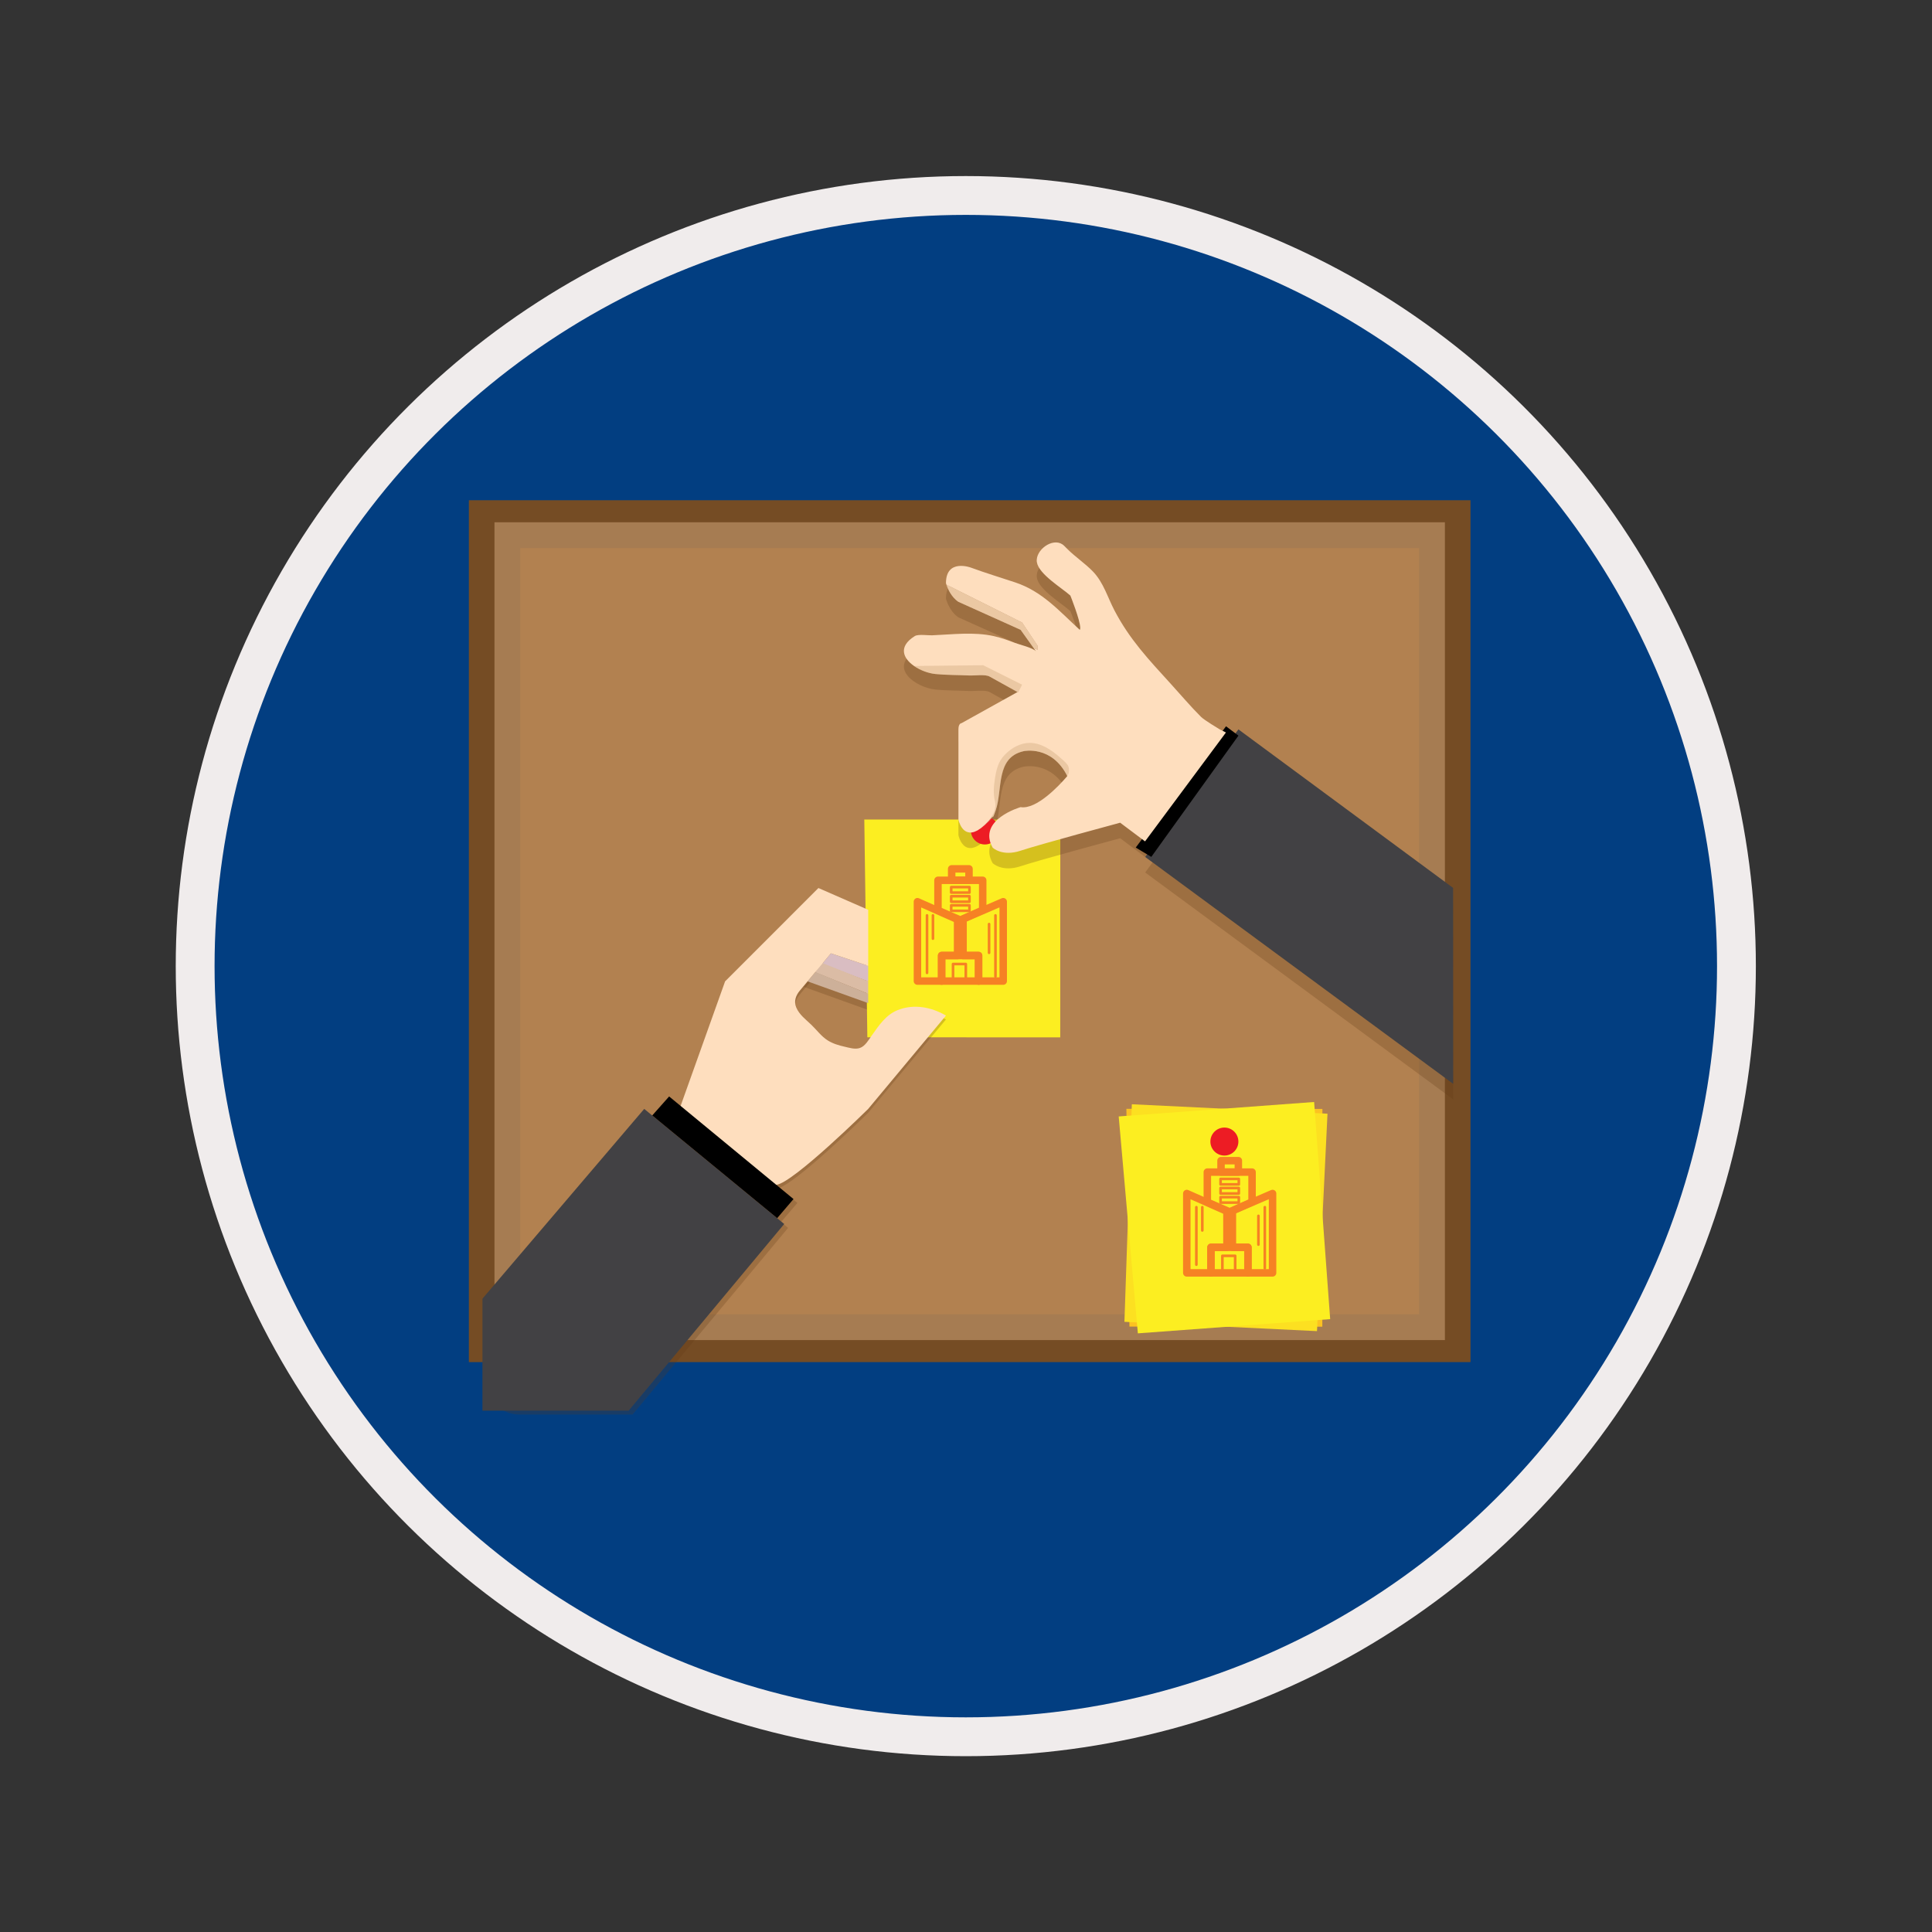
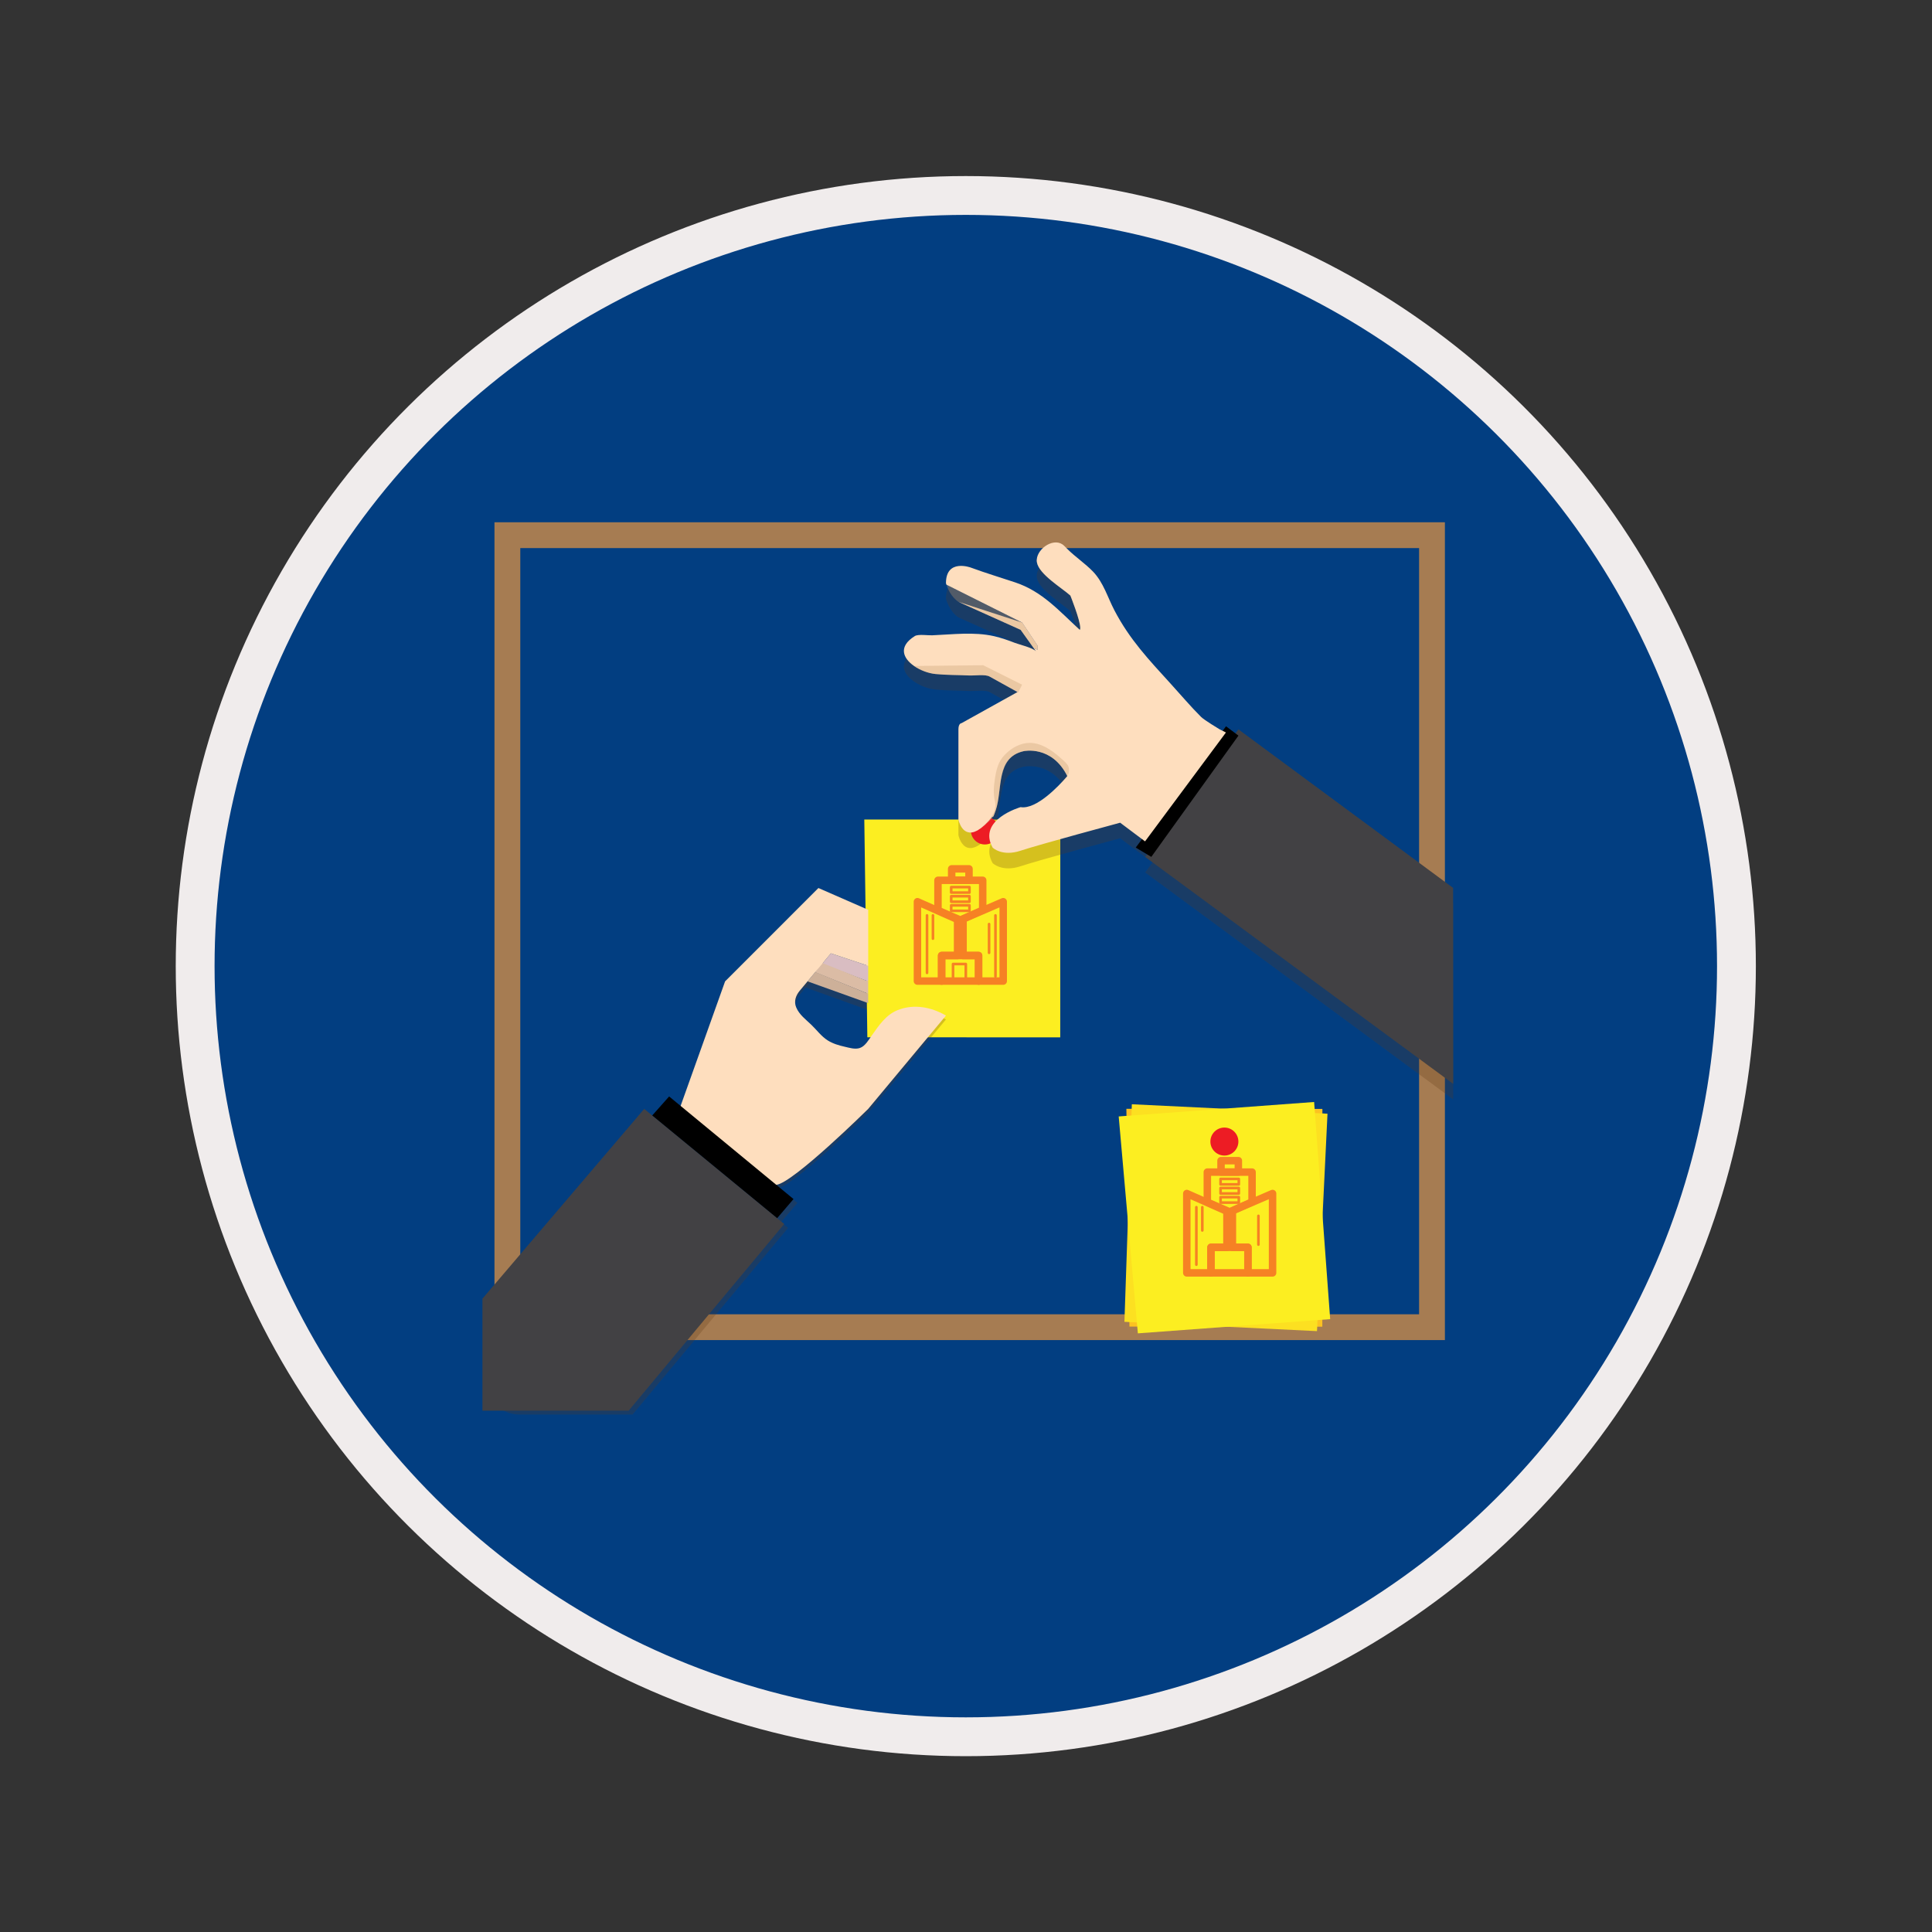
<svg xmlns="http://www.w3.org/2000/svg" width="100%" height="100%" viewBox="0 0 1076 1076" version="1.1" xml:space="preserve" style="fill-rule:evenodd;clip-rule:evenodd;stroke-miterlimit:10;">
  <rect x="0" y="0" width="1076" height="1076" fill="#333333" stroke="none" />
  <g transform="matrix(1,0,0,1,-458.023,-2674.69)">
    <g transform="matrix(4.167,0,0,4.167,0,0)">
      <g transform="matrix(0,-1,-1,0,239,668)">
        <path d="M-103,-103C-159.886,-103 -206,-56.885 -206,0C-206,56.885 -159.886,103 -103,103C-46.114,103 0,56.885 0,0C0,-56.885 -46.114,-103 -103,-103" style="fill:rgb(2,62,129);fill-rule:nonzero;" />
      </g>
      <g transform="matrix(0,-1,-1,0,239,668)">
        <circle cx="-103" cy="0" r="103" style="fill:none;stroke:rgb(240,236,236);stroke-width:5.19px;" />
      </g>
      <g transform="matrix(-1,0,0,1,479.038,-183.342)">
-         <rect x="174.398" y="893.89" width="130.242" height="111.562" style="fill:rgb(178,129,80);stroke:rgb(117,76,36);stroke-width:3.63px;" />
-       </g>
+         </g>
      <g transform="matrix(-1,0,0,1,479.038,-183.34)">
        <rect x="177.73" y="896.743" width="123.578" height="105.854" style="fill:none;stroke:rgb(166,124,82);stroke-width:3.45px;" />
      </g>
      <g opacity="0.25">
        <g transform="matrix(1,0,0,1,174.917,805.57)">
          <path d="M0,10.394L21.621,-14.968L40.331,0.415L19.542,25.362L4.411,25.362C1.975,25.362 0,23.387 0,20.952L0,10.394Z" style="fill:rgb(96,56,19);fill-rule:nonzero;" />
        </g>
      </g>
      <g opacity="0.25">
        <g transform="matrix(0.771,0.636,0.636,-0.771,206.686,786.226)">
          <path d="M-3.536,-6.434L18.025,-6.434L17.965,-9.795L-3.661,-9.831L-3.536,-6.434Z" style="fill:rgb(96,56,19);fill-rule:nonzero;" />
        </g>
      </g>
      <g opacity="0.25">
        <g transform="matrix(0,1,1,0,222.511,776.686)">
          <path d="M-3.131,3.963L-1.468,3.963L-4.348,-3.131L-5.626,-2.274L-3.131,3.963Z" style="fill:rgb(96,56,19);fill-rule:nonzero;" />
        </g>
      </g>
      <g opacity="0.25">
        <g transform="matrix(0,1,1,0,221.095,779.477)">
          <path d="M-3.767,5.711L-2.309,5.711L-5.711,-3.767L-7.169,-2.552L-3.767,5.711Z" style="fill:rgb(96,56,19);fill-rule:nonzero;" />
        </g>
      </g>
      <g transform="matrix(0.014,1,1,-0.014,252.896,752.663)">
        <path d="M-1.641,-27.44L27.466,-27.44L27.835,-1.664L-1.266,-1.248L-1.641,-27.44Z" style="fill:rgb(252,238,33);fill-rule:nonzero;" />
      </g>
      <g opacity="0.25">
        <g transform="matrix(1,0,0,1,200.592,771.476)">
          <path d="M0,19.542L6.237,2.079L18.71,-10.395L25.176,-8L25.176,-0.735L20.374,-1.663C20.374,-1.663 16.222,3.319 16.216,3.326C15.683,3.966 15.4,4.761 15.745,5.571C16.157,6.542 17.024,7.177 17.763,7.885C18.491,8.582 19.095,9.432 19.958,9.976C20.647,10.409 21.433,10.639 22.22,10.816C22.838,10.956 23.607,11.207 24.258,10.983C24.969,10.738 25.437,9.876 25.854,9.293C26.812,7.954 27.725,6.546 29.323,5.914C31.473,5.064 33.802,5.512 35.757,6.652L25.363,19.126C25.363,19.126 15.337,29.035 13.074,29.277L11.642,29.937L0,19.542Z" style="fill:rgb(96,56,19);fill-rule:nonzero;" />
        </g>
      </g>
      <g transform="matrix(1,0,0,1,174.398,805.051)">
        <path d="M0,10.394L21.621,-14.968L40.331,0.415L19.542,25.362L0,25.362L0,10.394Z" style="fill:rgb(66,65,68);fill-rule:nonzero;" />
      </g>
      <g transform="matrix(0,1,1,0,223.082,774.245)">
        <path d="M-3.288,2.873L-1.209,2.873L-3.546,-3.288L-4.951,-2.117L-3.288,2.873Z" style="fill:rgb(217,189,194);fill-rule:nonzero;" />
      </g>
      <g transform="matrix(0,1,1,0,221.992,776.167)">
        <path d="M-3.131,3.963L-1.468,3.963L-4.348,-3.131L-5.626,-2.274L-3.131,3.963Z" style="fill:rgb(219,188,165);fill-rule:nonzero;" />
      </g>
      <g transform="matrix(0,1,1,0,221.069,777.921)">
        <path d="M-3.222,4.886L-1.975,4.886L-4.885,-3.222L-6.133,-2.182L-3.222,4.886Z" style="fill:rgb(205,176,153);fill-rule:nonzero;" />
      </g>
      <g opacity="0.25">
        <g transform="matrix(-0.805,-0.593,-0.593,0.805,281.04,733.844)">
          <path d="M-51.21,30.559L-0.068,30.559L0.01,9.437L-35.665,9.477L-51.21,30.559Z" style="fill:rgb(96,56,19);fill-rule:nonzero;" />
        </g>
      </g>
      <g opacity="0.25">
        <g transform="matrix(1,0,0,1,273.769,732.203)">
          <path d="M0,9.646L-0.832,9.231C-0.832,9.231 -2.911,7.983 -3.326,7.567C-4.742,6.152 -6.042,4.601 -7.391,3.122C-10.33,-0.105 -12.861,-2.773 -14.901,-6.668C-15.832,-8.444 -16.354,-10.383 -17.771,-11.86C-18.821,-12.954 -20.13,-13.81 -21.205,-14.884C-21.205,-14.884 -21.613,-15.293 -21.621,-15.3C-22.953,-16.632 -25.538,-14.778 -25.27,-13.111C-25.013,-11.51 -21.958,-9.7 -20.789,-8.648C-20.789,-8.648 -19.126,-4.49 -19.542,-4.075C-22.34,-6.64 -24.551,-9.208 -28.172,-10.416C-30.143,-11.073 -32.146,-11.67 -34.094,-12.39C-34.094,-12.39 -37.42,-13.637 -37.42,-10.311C-37.42,-10.311 -37.004,-8.648 -35.757,-7.817L-27.441,-4.075C-27.441,-4.075 -25.365,-1.167 -25.363,-1.165C-25.69,-1.658 -27.625,-2.099 -28.208,-2.328C-29.114,-2.682 -30.033,-3.007 -30.983,-3.223C-33.674,-3.835 -36.533,-3.453 -39.261,-3.339C-39.768,-3.318 -41.131,-3.52 -41.577,-3.244C-45.128,-1.041 -41.443,1.572 -38.817,1.834C-37.329,1.982 -35.787,1.953 -34.289,2.028C-33.647,2.06 -32.173,1.843 -31.599,2.163L-27.857,4.241L-35.341,8.399C-35.341,8.399 -35.757,8.399 -35.757,9.231L-35.757,21.289C-35.757,21.289 -34.925,25.446 -31.184,20.873C-31.184,20.873 -31.184,21.288 -30.767,20.04C-29.821,17.201 -30.811,12.982 -27.025,12.141C-27.025,12.141 -23.284,11.309 -21.205,15.467C-21.205,15.467 -24.947,20.041 -27.441,19.625C-27.441,19.625 -33.262,21.289 -31.184,25.03C-31.184,25.03 -29.936,26.278 -27.441,25.446C-24.947,24.615 -14.136,21.704 -14.136,21.704L-10.81,24.199L0,9.646Z" style="fill:rgb(96,56,19);fill-rule:nonzero;" />
        </g>
      </g>
      <g transform="matrix(-0.805,-0.593,-0.593,0.805,281.04,731.768)">
        <path d="M-51.21,30.559L-0.068,30.559L0.01,9.437L-35.665,9.477L-51.21,30.559Z" style="fill:rgb(66,65,68);fill-rule:nonzero;" />
      </g>
      <g transform="matrix(0.597,-0.802,-0.802,-0.597,270.484,757.644)">
        <path d="M-3.239,8.524L16.969,8.524L16.959,6.445L-2.999,6.111L-3.239,8.524Z" style="fill-rule:nonzero;" />
      </g>
      <g transform="matrix(0.014,1,1,-0.014,287.925,791.331)">
        <path d="M-1.641,-27.44L27.466,-27.44L27.835,-1.664L-1.266,-1.248L-1.641,-27.44Z" style="fill:rgb(252,194,33);fill-rule:nonzero;" />
      </g>
      <g transform="matrix(0,-1,-1,0,241.546,750.999)">
        <path d="M-1.871,-1.871C-2.904,-1.871 -3.742,-1.034 -3.742,0C-3.742,1.033 -2.904,1.871 -1.871,1.871C-0.838,1.871 0,1.033 0,0C0,-1.034 -0.838,-1.871 -1.871,-1.871" style="fill:rgb(237,28,36);fill-rule:nonzero;" />
      </g>
      <g transform="matrix(1,0,0,1,200.592,770.957)">
        <path d="M0,19.541L6.237,2.079L18.71,-10.395L25.363,-7.484L25.363,0L20.374,-1.663C20.374,-1.663 16.222,3.319 16.216,3.326C15.683,3.966 15.4,4.761 15.745,5.571C16.157,6.542 17.024,7.177 17.763,7.884C18.491,8.582 19.095,9.432 19.958,9.976C20.647,10.409 21.433,10.638 22.22,10.816C22.838,10.956 23.607,11.207 24.258,10.982C24.969,10.737 25.437,9.875 25.854,9.292C26.812,7.954 27.725,6.546 29.323,5.914C31.473,5.063 33.802,5.512 35.757,6.652L25.363,19.126C25.363,19.126 15.337,29.034 13.074,29.277L11.642,29.936L0,19.541Z" style="fill:rgb(254,222,190);fill-rule:nonzero;" />
      </g>
      <g transform="matrix(-0.034,0.999,0.999,0.034,289.347,792.559)">
        <path d="M-2.138,-28.258L26.969,-28.258L27.337,-2.482L-1.764,-2.067L-2.138,-28.258Z" style="fill:rgb(252,224,33);fill-rule:nonzero;" />
      </g>
      <g transform="matrix(0.771,0.636,0.636,-0.771,206.167,785.707)">
        <path d="M-3.536,-6.434L18.025,-6.434L17.966,-9.795L-3.661,-9.831L-3.536,-6.434Z" style="fill-rule:nonzero;" />
      </g>
      <g transform="matrix(0.088,0.996,0.996,-0.088,285.805,789.355)">
        <path d="M-0.592,-26.424L28.516,-26.424L28.885,-0.649L-0.218,-0.233L-0.592,-26.424Z" style="fill:rgb(252,238,33);fill-rule:nonzero;" />
      </g>
      <g transform="matrix(0,-1,-1,0,273.561,792.577)">
        <path d="M-1.871,-1.871C-2.904,-1.871 -3.742,-1.034 -3.742,0C-3.742,1.033 -2.904,1.871 -1.871,1.871C-0.838,1.871 0,1.033 0,0C0,-1.034 -0.838,-1.871 -1.871,-1.871" style="fill:rgb(237,28,36);fill-rule:nonzero;" />
      </g>
      <g opacity="0.33">
        <g transform="matrix(1,0,0,1,254.826,717.368)">
          <path d="M0,7.71L-0.529,8.416C-0.535,7.389 -1.847,4.108 -1.847,4.108C-3.015,3.061 -6.071,1.25 -6.325,-0.353C-6.346,-0.473 -6.351,-0.593 -6.341,-0.706L-6.227,-0.593C-6.227,-0.593 -2.076,2.522 -1.557,3.04C-1.038,3.559 0,7.71 0,7.71" style="fill:rgb(198,156,109);fill-rule:nonzero;" />
        </g>
      </g>
      <g transform="matrix(1,0,0,1,248.6,720.537)">
-         <path d="M0,7.654L0,8.173L-0.524,7.961C-1.11,7.14 -2.273,5.516 -2.273,5.516L-10.585,1.775C-11.571,1.116 -12.039,-0.051 -12.189,-0.519L-2.076,4.541L0,7.654Z" style="fill:rgb(254,222,190);fill-rule:nonzero;" />
+         <path d="M0,7.654L0,8.173L-0.524,7.961C-1.11,7.14 -2.273,5.516 -2.273,5.516L-10.585,1.775L-2.076,4.541L0,7.654Z" style="fill:rgb(254,222,190);fill-rule:nonzero;" />
      </g>
      <g opacity="0.33">
        <g transform="matrix(1,0,0,1,248.6,720.537)">
          <path d="M0,7.654L0,8.173L-0.524,7.961C-1.11,7.14 -2.273,5.516 -2.273,5.516L-10.585,1.775C-11.571,1.116 -12.039,-0.051 -12.189,-0.519L-2.076,4.541L0,7.654Z" style="fill:rgb(198,156,109);fill-rule:nonzero;" />
        </g>
      </g>
      <g transform="matrix(1,0,0,1,272.935,730.634)">
        <path d="M0,8.724C0,8.724 -2.076,7.478 -2.491,7.058C-3.907,5.647 -5.209,4.095 -6.559,2.617C-9.496,-0.611 -12.028,-3.278 -14.067,-7.175C-14.996,-8.95 -15.52,-10.89 -16.937,-12.37C-17.99,-13.459 -19.297,-14.32 -20.372,-15.394C-20.372,-15.394 -20.782,-15.799 -20.787,-15.809C-22.027,-17.045 -24.347,-15.53 -24.45,-13.972C-24.46,-13.859 -24.456,-13.739 -24.435,-13.62C-24.18,-12.016 -21.124,-10.206 -19.957,-9.158C-19.957,-9.158 -18.644,-5.878 -18.639,-4.85C-18.639,-4.721 -18.659,-4.628 -18.706,-4.581C-21.508,-7.149 -23.719,-9.717 -27.34,-10.922C-29.307,-11.581 -31.31,-12.177 -33.261,-12.899C-33.261,-12.899 -36.587,-14.144 -36.587,-10.818C-36.587,-10.818 -36.566,-10.74 -36.525,-10.616L-26.412,-5.556L-24.336,-2.443L-24.336,-1.924L-24.86,-2.136C-24.709,-1.929 -24.601,-1.774 -24.554,-1.706C-24.948,-2.183 -26.806,-2.614 -27.377,-2.838C-28.28,-3.19 -29.198,-3.512 -30.147,-3.73C-32.841,-4.342 -35.7,-3.959 -38.429,-3.849C-38.933,-3.823 -40.297,-4.026 -40.743,-3.751C-43.011,-2.344 -42.326,-0.772 -40.853,0.25C-40.022,0.831 -38.933,1.231 -37.983,1.325C-36.494,1.475 -34.953,1.444 -33.453,1.522C-32.815,1.552 -31.341,1.334 -30.765,1.657L-27.024,3.732L-27.117,3.784L-34.506,7.893C-34.506,7.893 -34.921,7.893 -34.921,8.724L-34.921,20.783C-34.921,20.783 -34.413,23.341 -32.384,22.236C-32.384,22.236 -32.374,22.23 -32.358,22.22C-32.332,22.204 -32.312,22.194 -32.286,22.173C-31.751,21.862 -31.107,21.296 -30.35,20.368C-30.35,20.368 -30.35,20.783 -29.935,19.532C-28.985,16.694 -29.977,12.475 -26.194,11.634C-26.194,11.634 -22.453,10.804 -20.372,14.96C-20.372,14.96 -20.444,15.049 -20.574,15.2C-21.389,16.133 -24.46,19.475 -26.609,19.117C-26.609,19.117 -32.431,20.783 -30.35,24.524C-30.35,24.524 -29.104,25.769 -26.609,24.939C-24.113,24.109 -13.304,21.198 -13.304,21.198L-9.979,23.694L0.835,9.139L0,8.724Z" style="fill:rgb(254,222,190);fill-rule:nonzero;" />
      </g>
      <g opacity="0.33">
        <g transform="matrix(1,0,0,1,252.705,749.675)">
          <path d="M0,-5.379C0.122,-5.072 0.078,-4.798 0.052,-4.478C0.041,-4.346 -0.077,-4.24 -0.138,-4.122C-0.174,-4.051 -0.243,-3.838 -0.342,-3.832C-0.281,-3.915 -0.216,-4.006 -0.141,-4.08C-2.222,-8.236 -5.963,-7.406 -5.963,-7.406C-9.503,-6.619 -8.859,-2.58 -9.592,0.118C-9.708,0.545 -9.838,1.004 -10.071,1.383C-10.333,1.867 -10.872,2.183 -11.119,2.413C-11.413,2.687 -11.73,2.9 -12.055,3.133C-11.562,2.78 -9.352,1.119 -9.813,-0.728C-10.059,-1.708 -9.969,-2.763 -9.81,-3.749C-9.605,-5.015 -9.381,-6.018 -8.462,-6.953C-7.583,-7.849 -6.427,-8.511 -5.145,-8.511C-3.644,-8.512 -2.257,-7.565 -1.17,-6.614C-0.811,-6.301 -0.378,-5.956 -0.1,-5.564C-0.059,-5.506 -0.026,-5.444 0,-5.379" style="fill:rgb(198,156,109);fill-rule:nonzero;" />
        </g>
      </g>
      <g opacity="0.33">
        <g transform="matrix(1,0,0,1,246.524,731.824)">
          <path d="M0,1.556L-0.519,2.594L-0.706,2.594L-0.612,2.542L-4.354,0.467C-4.93,0.145 -6.403,0.363 -7.042,0.332C-8.541,0.254 -10.082,0.285 -11.571,0.135C-12.521,0.041 -13.61,-0.358 -14.441,-0.939L-5.189,-1.038L0,1.556Z" style="fill:rgb(198,156,109);fill-rule:nonzero;" />
        </g>
      </g>
      <g transform="matrix(1,0,0,1,271.281,803.844)">
        <path d="M0,-5.314L0,-1.292L2.989,0L5.978,-1.329L5.978,-5.314L0,-5.314Z" style="fill:none;fill-rule:nonzero;stroke:rgb(246,129,36);stroke-width:1px;stroke-linecap:round;stroke-linejoin:round;" />
      </g>
      <g transform="matrix(-1,0,0,1,548.539,-120.476)">
        <rect x="273.111" y="917.476" width="2.317" height="1.524" style="fill:none;stroke:rgb(246,129,36);stroke-width:1px;stroke-linecap:round;stroke-linejoin:round;" />
      </g>
      <g transform="matrix(0,1,1,0,273.658,807.061)">
        <path d="M-3.842,-3.842L3.842,-3.842" style="fill:none;fill-rule:nonzero;stroke:rgb(246,129,36);stroke-width:0.35px;stroke-linecap:round;stroke-linejoin:round;" />
      </g>
      <g transform="matrix(0,1,1,0,272.164,804.774)">
        <path d="M-1.555,-1.555L1.555,-1.555" style="fill:none;fill-rule:nonzero;stroke:rgb(246,129,36);stroke-width:0.35px;stroke-linecap:round;stroke-linejoin:round;" />
      </g>
      <g transform="matrix(0,1,1,0,280.031,806.299)">
        <path d="M-1.921,-1.921L1.921,-1.921" style="fill:none;fill-rule:nonzero;stroke:rgb(246,129,36);stroke-width:0.35px;stroke-linecap:round;stroke-linejoin:round;" />
      </g>
      <g transform="matrix(0,1,1,0,283.049,807.305)">
-         <path d="M-4.085,-4.085L4.085,-4.085" style="fill:none;fill-rule:nonzero;stroke:rgb(246,129,36);stroke-width:0.35px;stroke-linecap:round;stroke-linejoin:round;" />
-       </g>
+         </g>
      <g transform="matrix(-1,0,0,1,548.477,-95.415)">
        <rect x="271.769" y="904" width="4.939" height="3.415" style="fill:none;stroke:rgb(246,129,36);stroke-width:1px;stroke-linecap:round;stroke-linejoin:round;" />
      </g>
      <g transform="matrix(-1,0,0,1,548.537,-116.389)">
        <rect x="273.049" y="915.829" width="2.439" height="0.731" style="fill:none;stroke:rgb(246,129,36);stroke-width:0.35px;stroke-linecap:round;stroke-linejoin:round;" />
      </g>
      <g transform="matrix(-1,0,0,1,548.537,-113.95)">
        <rect x="273.049" y="914.609" width="2.439" height="0.732" style="fill:none;stroke:rgb(246,129,36);stroke-width:0.35px;stroke-linecap:round;stroke-linejoin:round;" />
      </g>
      <g transform="matrix(-1,0,0,1,548.537,-111.513)">
        <rect x="273.049" y="913.391" width="2.439" height="0.731" style="fill:none;stroke:rgb(246,129,36);stroke-width:0.35px;stroke-linecap:round;stroke-linejoin:round;" />
      </g>
      <g transform="matrix(1,0,0,1,273.902,804.806)">
        <path d="M0,3.779L0,-1.037L-5.366,-3.415L-5.366,7.194L-2.134,7.194L-2.134,3.779L0,3.779Z" style="fill:none;fill-rule:nonzero;stroke:rgb(246,129,36);stroke-width:1px;stroke-linecap:round;stroke-linejoin:round;" />
      </g>
      <g transform="matrix(1,0,0,1,274.634,804.806)">
        <path d="M0,3.779L0,-1.099L5.366,-3.415L5.366,7.194L2.073,7.194L2.073,3.779L0,3.779Z" style="fill:none;fill-rule:nonzero;stroke:rgb(246,129,36);stroke-width:1px;stroke-linecap:round;stroke-linejoin:round;" />
      </g>
      <g transform="matrix(-1,0,0,1,548.292,-94.342)">
-         <rect x="273.292" y="904.061" width="1.708" height="2.22" style="fill:none;stroke:rgb(246,129,36);stroke-width:0.35px;stroke-linecap:round;stroke-linejoin:round;" />
-       </g>
+         </g>
      <g transform="matrix(1,0,0,1,235.281,764.844)">
        <path d="M0,-5.314L0,-1.292L2.989,0L5.978,-1.329L5.978,-5.314L0,-5.314Z" style="fill:none;fill-rule:nonzero;stroke:rgb(246,129,36);stroke-width:1px;stroke-linecap:round;stroke-linejoin:round;" />
      </g>
      <g transform="matrix(-1,0,0,1,476.539,-198.476)">
        <rect x="237.111" y="956.476" width="2.317" height="1.524" style="fill:none;stroke:rgb(246,129,36);stroke-width:1px;stroke-linecap:round;stroke-linejoin:round;" />
      </g>
      <g transform="matrix(0,1,1,0,237.658,768.061)">
        <path d="M-3.842,-3.842L3.842,-3.842" style="fill:none;fill-rule:nonzero;stroke:rgb(246,129,36);stroke-width:0.35px;stroke-linecap:round;stroke-linejoin:round;" />
      </g>
      <g transform="matrix(0,1,1,0,236.164,765.774)">
        <path d="M-1.555,-1.555L1.555,-1.555" style="fill:none;fill-rule:nonzero;stroke:rgb(246,129,36);stroke-width:0.35px;stroke-linecap:round;stroke-linejoin:round;" />
      </g>
      <g transform="matrix(0,1,1,0,244.031,767.299)">
        <path d="M-1.921,-1.921L1.921,-1.921" style="fill:none;fill-rule:nonzero;stroke:rgb(246,129,36);stroke-width:0.35px;stroke-linecap:round;stroke-linejoin:round;" />
      </g>
      <g transform="matrix(0,1,1,0,247.049,768.305)">
        <path d="M-4.085,-4.085L4.085,-4.085" style="fill:none;fill-rule:nonzero;stroke:rgb(246,129,36);stroke-width:0.35px;stroke-linecap:round;stroke-linejoin:round;" />
      </g>
      <g transform="matrix(-1,0,0,1,476.477,-173.415)">
        <rect x="235.769" y="943" width="4.939" height="3.415" style="fill:none;stroke:rgb(246,129,36);stroke-width:1px;stroke-linecap:round;stroke-linejoin:round;" />
      </g>
      <g transform="matrix(-1,0,0,1,476.537,-194.389)">
        <rect x="237.049" y="954.829" width="2.439" height="0.731" style="fill:none;stroke:rgb(246,129,36);stroke-width:0.35px;stroke-linecap:round;stroke-linejoin:round;" />
      </g>
      <g transform="matrix(-1,0,0,1,476.537,-191.95)">
        <rect x="237.049" y="953.609" width="2.439" height="0.732" style="fill:none;stroke:rgb(246,129,36);stroke-width:0.35px;stroke-linecap:round;stroke-linejoin:round;" />
      </g>
      <g transform="matrix(-1,0,0,1,476.537,-189.513)">
        <rect x="237.049" y="952.391" width="2.439" height="0.731" style="fill:none;stroke:rgb(246,129,36);stroke-width:0.35px;stroke-linecap:round;stroke-linejoin:round;" />
      </g>
      <g transform="matrix(1,0,0,1,237.902,765.806)">
        <path d="M0,3.779L0,-1.037L-5.366,-3.415L-5.366,7.194L-2.134,7.194L-2.134,3.779L0,3.779Z" style="fill:none;fill-rule:nonzero;stroke:rgb(246,129,36);stroke-width:1px;stroke-linecap:round;stroke-linejoin:round;" />
      </g>
      <g transform="matrix(1,0,0,1,238.634,765.806)">
        <path d="M0,3.779L0,-1.099L5.366,-3.415L5.366,7.194L2.073,7.194L2.073,3.779L0,3.779Z" style="fill:none;fill-rule:nonzero;stroke:rgb(246,129,36);stroke-width:1px;stroke-linecap:round;stroke-linejoin:round;" />
      </g>
      <g transform="matrix(-1,0,0,1,476.292,-172.342)">
        <rect x="237.292" y="943.061" width="1.708" height="2.22" style="fill:none;stroke:rgb(246,129,36);stroke-width:0.35px;stroke-linecap:round;stroke-linejoin:round;" />
      </g>
    </g>
  </g>
</svg>